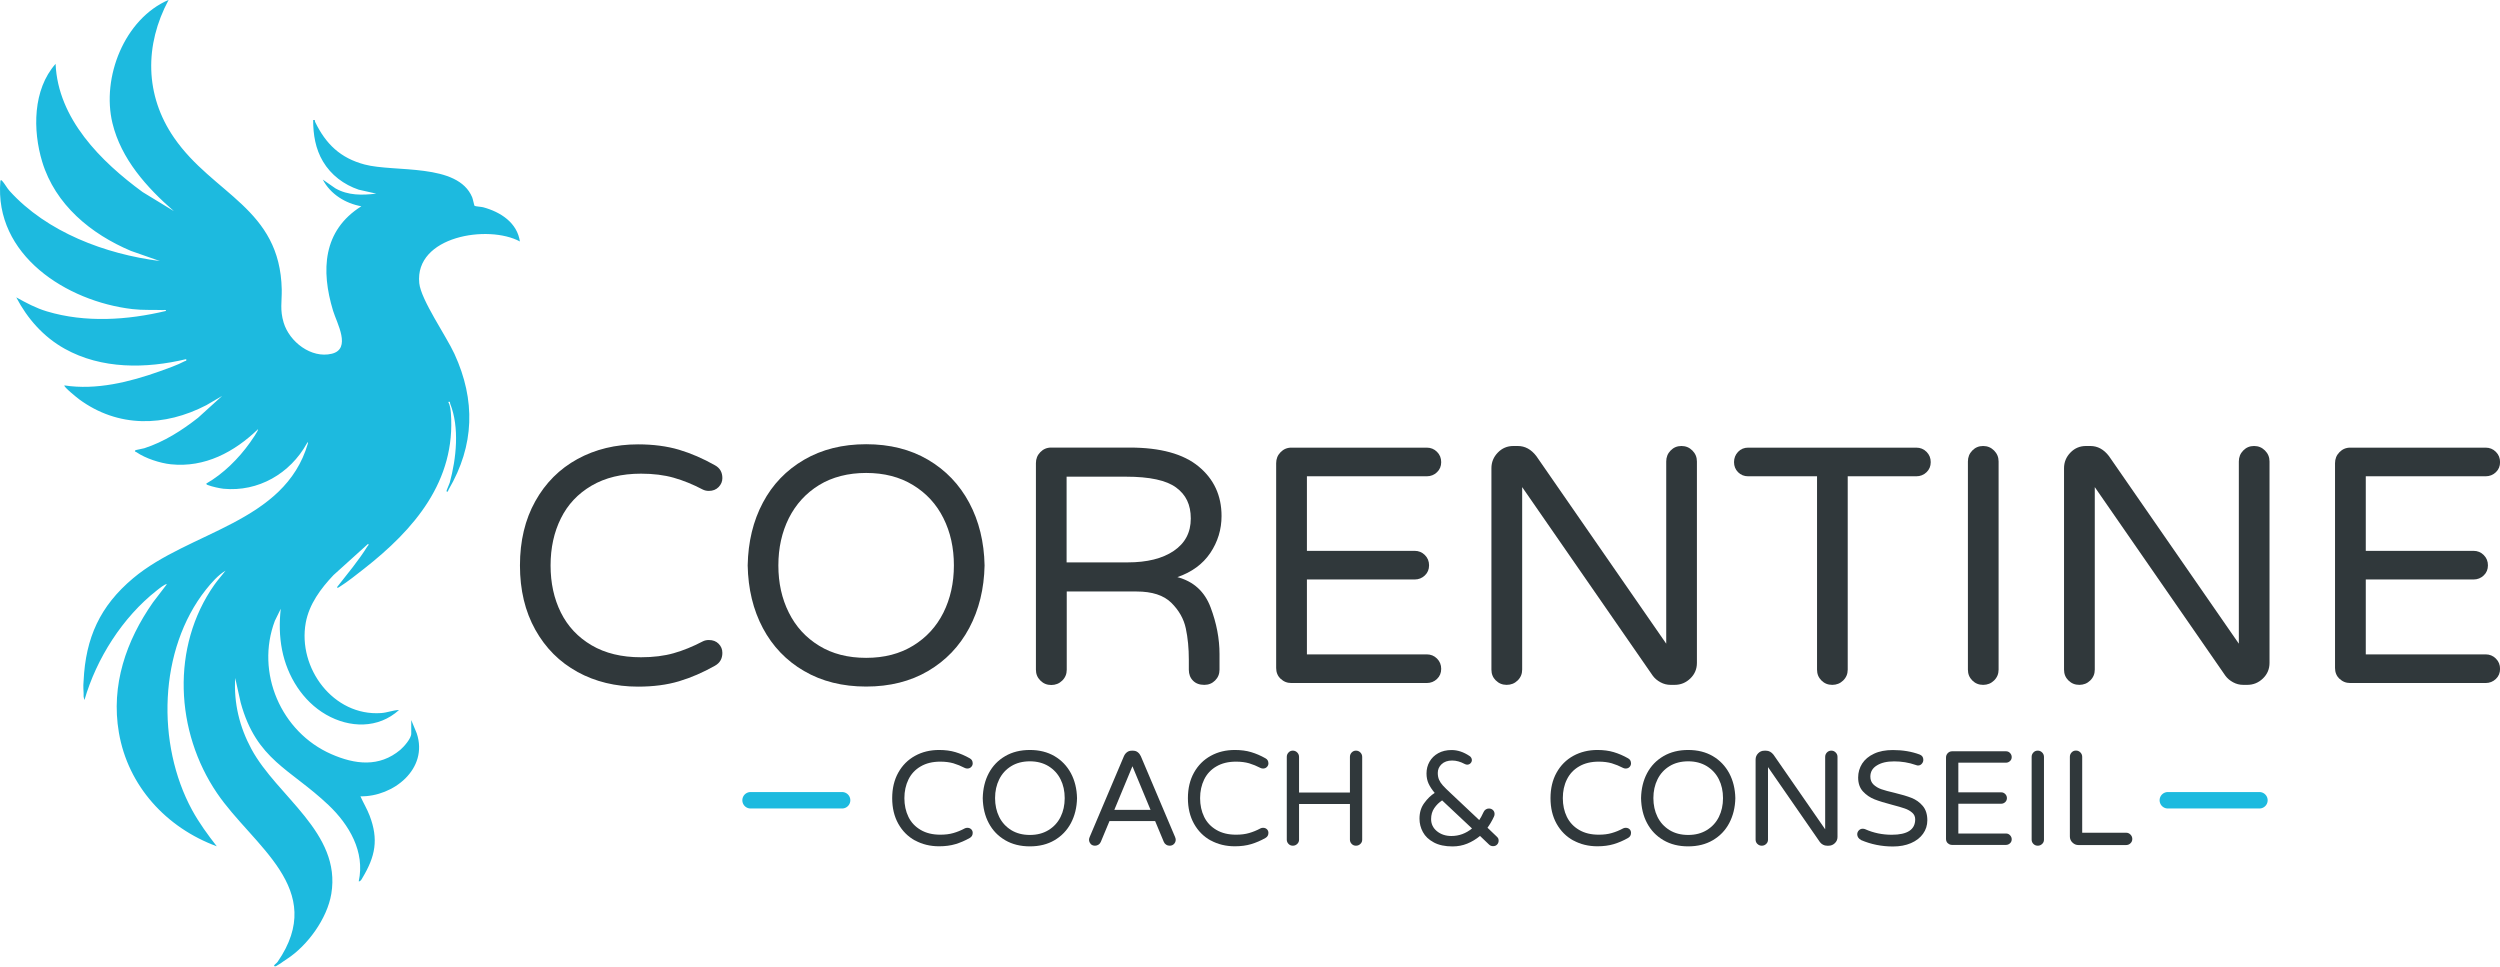
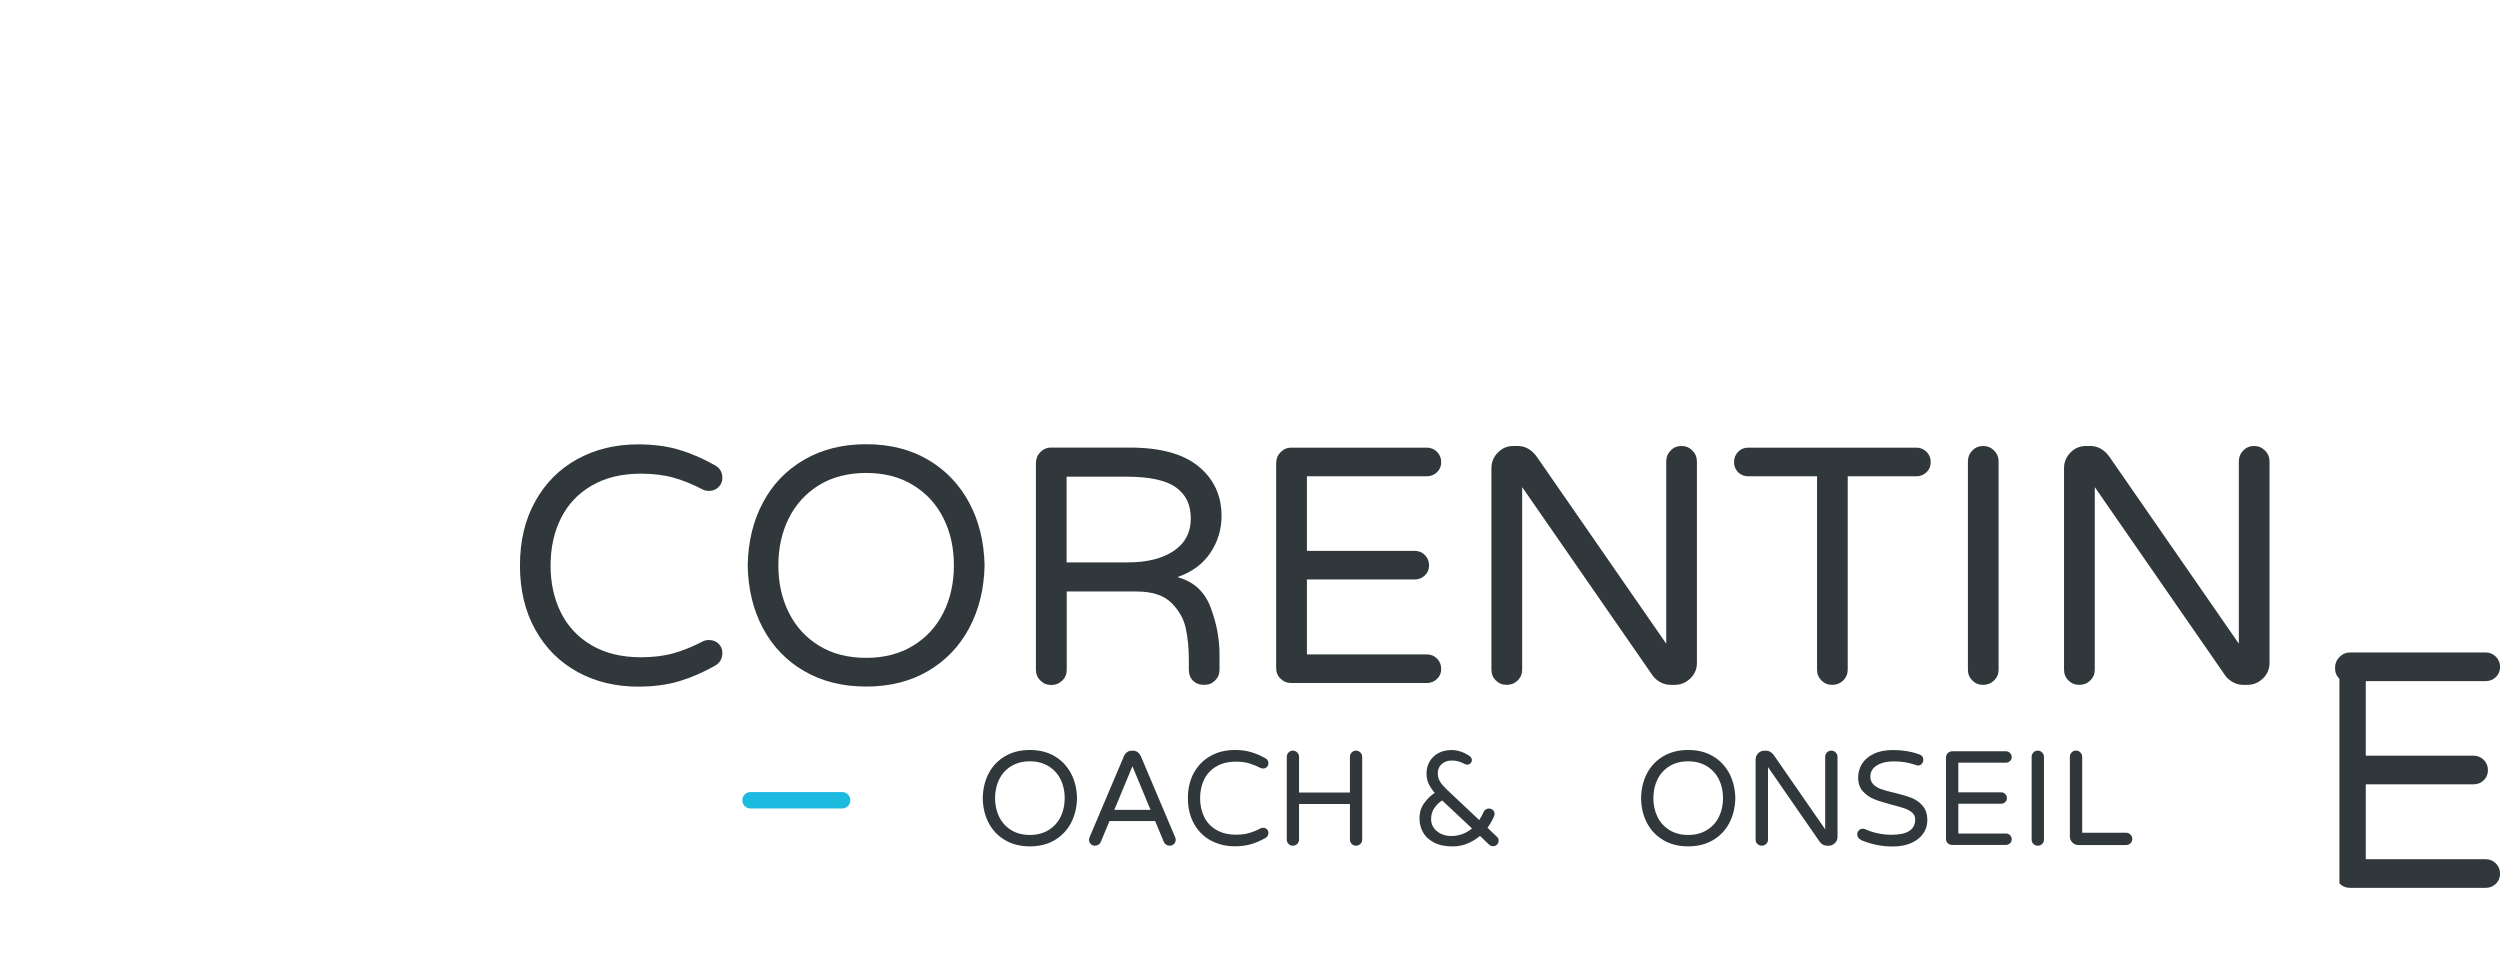
<svg xmlns="http://www.w3.org/2000/svg" id="a" data-name="Calque 1" viewBox="0 0 381.28 147.44">
  <defs>
    <style>      .b {        fill: #1dbadf;      }      .c {        fill: #30383b;      }      .d {        fill: none;        stroke: #1dbadf;        stroke-linecap: round;        stroke-miterlimit: 10;        stroke-width: 2.51px;      }    </style>
  </defs>
-   <path class="b" d="M79.3,36.89c-.4-2.93-2.96-4.56-5.61-5.28-.26-.07-1.22-.13-1.32-.22-.05-.05-.25-1.05-.36-1.31-2.2-5.26-11.81-3.77-16.4-4.99-3.69-.98-5.91-3.11-7.55-6.49-.09-.18.09-.37-.3-.29,0,2.22.35,4.39,1.5,6.32,1.23,2.07,3.18,3.53,5.45,4.3l2.67.6c-2.15.26-4.28.3-6.22-.8l-1.93-1.34c1.17,2.23,3.44,3.63,5.88,4.07-5.89,3.7-6.18,9.78-4.31,15.94.57,1.87,2.84,5.81-.2,6.55-3.13.76-6.46-1.82-7.34-4.75-.59-1.95-.26-3.19-.29-5.04-.25-12.4-10.46-14.5-16.42-23.15-4.48-6.49-4.52-14.15-.83-21.03-6.76,2.91-10.25,11.84-8.57,18.8,1.32,5.47,5.24,9.83,9.37,13.42l-4.77-2.91c-6.34-4.64-12.92-11.17-13.27-19.55-3.48,3.92-3.5,10.13-2.04,14.94,1.99,6.54,7.42,11.01,13.54,13.59l4.4,1.54c-8.29-1.05-17.22-4.39-22.92-10.69-.39-.43-.77-1.15-1.12-1.52-.11-.12-.19-.2-.28-.02-.98,11.34,10.12,18.39,20.13,19.56,1.62.19,3.06.09,4.66.15.16,0,.5-.1.47.13-5.88,1.41-12.31,1.83-18.17.07-1.67-.5-3.16-1.3-4.67-2.14,1.7,3.26,4.16,6.04,7.39,7.84,5.63,3.14,12.41,3.05,18.53,1.58.07.35-.07.23-.26.33-1.01.55-2.69,1.14-3.81,1.54-4.55,1.62-9.66,2.89-14.5,2.14-.22.16,2.02,1.96,2.23,2.11,5.95,4.38,13.02,4.22,19.42.9l2.4-1.41-3.68,3.34c-2.48,1.94-5.17,3.66-8.19,4.64-.25.08-1.31.26-1.36.31-.21.21.09.24.17.3,1.36.94,3.6,1.67,5.24,1.84,5.18.54,9.67-1.87,13.29-5.35.12.13-1.05,1.81-1.23,2.05-1.74,2.44-4.05,4.74-6.66,6.24.02.2.2.2.34.26.54.21,1.71.47,2.28.53,5.31.51,10.17-2.32,12.71-6.9.14-.26.16-.36.16.02-3.57,12.14-18.09,13.34-26.65,20.53-5.05,4.24-7.24,9.08-7.55,15.64-.09.9,0,1.65,0,1.87,0,.17-.01.38,0,.53.02.18.08.35.13.53,1.83-6.34,5.82-12.62,11.03-16.71.22-.17,1.35-1.1,1.53-.94l-2.11,2.76c-4.09,5.85-6.44,12.63-5.2,19.85,1.4,8.18,7.25,14.52,14.93,17.35-1.37-1.76-2.69-3.56-3.76-5.52-5.48-10.06-5.13-24.5,2.11-33.63.84-1.05,1.85-2.22,2.99-2.89-.56.73-1.18,1.41-1.71,2.16-6.63,9.42-5.96,22.4.4,31.76,5.49,8.09,16.93,14.59,9.25,25.74-.13.19-.47.41-.53.55-.04.09.05.12.07.13s.14,0,.18,0c.07-.03.71-.43.74-.45.27-.19.46-.34.97-.67,3.1-2.01,6.13-6.13,6.76-9.94,1.54-9.32-8.27-14.81-12.19-22.08-1.81-3.36-2.7-6.99-2.47-10.83l.84,3.77c2.41,8.77,7.54,10.06,13.39,15.61,3.15,2.99,5.6,7.13,4.61,11.63.27.07.48-.37.58-.55,1.95-3.25,2.47-5.83,1.08-9.47-.39-1.02-.96-1.95-1.4-2.94,5.01.08,10.4-4.18,8.59-9.6l-.84-2.03v2.07c0,.74-1.12,2-1.67,2.47-3.21,2.69-6.91,2.24-10.53.65-7.66-3.36-11.59-12.43-8.6-20.33l.9-1.84c-.24,2.09-.21,4.22.2,6.29.79,4,3.13,7.8,6.71,9.86,3.59,2.06,7.96,2.17,11.13-.71-.92.03-1.8.41-2.73.47-7.3.51-12.76-6.88-11.5-13.78.52-2.84,2.3-5.22,4.23-7.26l5.27-4.76c.21.12-.05.3-.12.41-1.33,2.15-3.07,4.21-4.62,6.2.1.19.33-.02.44-.09,1.16-.72,2.59-1.87,3.69-2.73,7.61-5.96,14.04-13.36,13.24-23.78-.04-.53-.14-1.22-.4-1.67.38-.07.22.09.3.29,1.43,3.6.94,8.35-.07,12.03-.06.23-.54,1.26-.5,1.31.22.24.28-.18.33-.26,3.95-6.74,4.13-13.62.89-20.68-1.25-2.73-5.11-8.24-5.37-10.8-.72-7.17,10.52-8.97,15.36-6.35Z" />
  <g>
    <path class="c" d="M88.07,102.47c-2.73-1.49-4.87-3.64-6.43-6.43-1.56-2.8-2.34-6.06-2.34-9.8s.78-7.01,2.34-9.8c1.56-2.8,3.71-4.94,6.43-6.43s5.81-2.24,9.24-2.24c2.33,0,4.42.28,6.25.82,1.83.55,3.66,1.34,5.48,2.37.75.41,1.13,1.06,1.13,1.96,0,.51-.19.97-.57,1.36-.38.39-.88.59-1.49.59-.34,0-.65-.07-.93-.21-1.51-.79-2.98-1.39-4.43-1.8-1.44-.41-3.11-.62-4.99-.62-2.95,0-5.46.61-7.54,1.83-2.08,1.22-3.64,2.88-4.68,4.99-1.05,2.11-1.57,4.5-1.57,7.18s.52,5.07,1.57,7.18c1.05,2.11,2.61,3.77,4.68,4.99,2.08,1.22,4.59,1.83,7.54,1.83,1.89,0,3.55-.21,4.99-.62,1.44-.41,2.92-1.01,4.43-1.8.27-.14.58-.21.93-.21.62,0,1.11.19,1.49.57.38.38.57.84.57,1.39,0,.89-.38,1.54-1.13,1.96-1.82,1.03-3.65,1.82-5.48,2.37-1.84.55-3.92.82-6.25.82-3.43,0-6.51-.75-9.24-2.24Z" />
    <path class="c" d="M122.63,102.34c-2.71-1.58-4.8-3.76-6.28-6.54-1.48-2.78-2.25-5.97-2.32-9.57.07-3.6.84-6.79,2.32-9.57,1.47-2.78,3.57-4.96,6.28-6.54,2.71-1.58,5.87-2.37,9.47-2.37s6.75.79,9.44,2.37c2.69,1.58,4.79,3.77,6.28,6.56s2.27,5.98,2.34,9.55c-.07,3.57-.85,6.75-2.34,9.55-1.49,2.8-3.59,4.98-6.28,6.56-2.69,1.58-5.84,2.37-9.44,2.37s-6.76-.79-9.47-2.37ZM139.25,98.48c2.02-1.23,3.57-2.92,4.63-5.04,1.06-2.13,1.6-4.53,1.6-7.21s-.53-5.08-1.6-7.21c-1.06-2.13-2.61-3.81-4.63-5.04-2.02-1.24-4.41-1.85-7.15-1.85s-5.17.62-7.18,1.85c-2.01,1.24-3.54,2.92-4.61,5.04-1.06,2.13-1.6,4.53-1.6,7.21s.53,5.08,1.6,7.21c1.06,2.13,2.6,3.81,4.61,5.04,2.01,1.24,4.4,1.85,7.18,1.85s5.13-.62,7.15-1.85Z" />
    <path class="c" d="M158.66,103.78c-.45-.45-.67-.99-.67-1.65v-31.5c0-.65.22-1.21.67-1.67.45-.46.99-.7,1.65-.7h11.99c4.67,0,8.17.96,10.5,2.88,2.33,1.92,3.5,4.44,3.5,7.56,0,2.06-.58,3.94-1.72,5.64-1.15,1.7-2.82,2.92-5.02,3.68,2.47.65,4.16,2.19,5.07,4.61.91,2.42,1.36,4.79,1.36,7.13v2.37c0,.65-.22,1.2-.67,1.65-.45.45-1,.67-1.65.67-.72,0-1.3-.21-1.72-.64-.43-.43-.64-.99-.64-1.67v-1.54c0-1.72-.15-3.3-.46-4.76-.31-1.46-1.05-2.76-2.21-3.91-1.17-1.15-2.93-1.72-5.3-1.72h-10.65v11.94c0,.65-.23,1.2-.69,1.65-.46.45-1.02.67-1.67.67s-1.2-.22-1.65-.67ZM171.99,85.77c2.95,0,5.29-.58,7.02-1.75,1.73-1.17,2.6-2.81,2.6-4.94s-.75-3.64-2.24-4.73c-1.49-1.1-4.04-1.65-7.64-1.65h-9.06v13.07h9.31Z" />
    <path class="c" d="M195.3,103.53c-.45-.45-.67-1-.67-1.65v-31.24c0-.65.22-1.21.67-1.67.45-.46.99-.7,1.65-.7h20.64c.62,0,1.14.21,1.57.64.43.43.64.95.64,1.57s-.21,1.13-.64,1.54c-.43.41-.95.62-1.57.62h-18.27v11.37h16.42c.62,0,1.14.21,1.57.64.43.43.64.95.64,1.57s-.21,1.13-.64,1.54c-.43.41-.95.62-1.57.62h-16.42v11.42h18.27c.62,0,1.14.21,1.57.64.43.43.64.95.64,1.57s-.21,1.13-.64,1.54c-.43.41-.95.62-1.57.62h-20.64c-.65,0-1.2-.22-1.65-.67Z" />
    <path class="c" d="M228.13,103.78c-.45-.45-.67-.99-.67-1.65v-30.72c0-.93.33-1.72.98-2.39.65-.67,1.44-1,2.37-1h.67c1.1,0,2.04.51,2.83,1.54l19.81,28.61v-27.79c0-.65.22-1.21.67-1.67.45-.46.99-.69,1.65-.69s1.21.23,1.67.69c.46.46.69,1.02.69,1.67v30.72c0,.93-.33,1.72-1,2.37-.67.65-1.47.98-2.39.98h-.62c-.55,0-1.06-.13-1.54-.39-.48-.26-.88-.59-1.18-1l-19.92-28.77v27.84c0,.65-.23,1.2-.69,1.65-.46.45-1.02.67-1.67.67s-1.2-.22-1.65-.67Z" />
    <path class="c" d="M277.79,103.78c-.45-.45-.67-.99-.67-1.65v-29.49h-10.5c-.62,0-1.13-.21-1.54-.62s-.62-.93-.62-1.54.21-1.14.62-1.57c.41-.43.93-.64,1.54-.64h25.63c.62,0,1.14.21,1.57.64.43.43.64.95.64,1.57s-.21,1.13-.64,1.54c-.43.41-.95.62-1.57.62h-10.45v29.49c0,.65-.23,1.2-.69,1.65-.46.45-1.02.67-1.67.67s-1.2-.22-1.65-.67Z" />
    <path class="c" d="M300.8,103.78c-.45-.45-.67-.99-.67-1.65v-31.75c0-.65.22-1.21.67-1.67.45-.46.99-.69,1.65-.69s1.21.23,1.67.69c.46.46.69,1.02.69,1.67v31.75c0,.65-.23,1.2-.69,1.65-.46.45-1.02.67-1.67.67s-1.2-.22-1.65-.67Z" />
    <path class="c" d="M315.46,103.78c-.45-.45-.67-.99-.67-1.65v-30.72c0-.93.33-1.72.98-2.39.65-.67,1.44-1,2.37-1h.67c1.1,0,2.04.51,2.83,1.54l19.81,28.61v-27.79c0-.65.22-1.21.67-1.67.45-.46.99-.69,1.65-.69s1.21.23,1.67.69c.46.46.69,1.02.69,1.67v30.72c0,.93-.33,1.72-1,2.37-.67.65-1.47.98-2.39.98h-.62c-.55,0-1.06-.13-1.54-.39-.48-.26-.88-.59-1.18-1l-19.92-28.77v27.84c0,.65-.23,1.2-.69,1.65-.46.45-1.02.67-1.67.67s-1.2-.22-1.65-.67Z" />
-     <path class="c" d="M356.79,103.53c-.45-.45-.67-1-.67-1.65v-31.24c0-.65.22-1.21.67-1.67.45-.46.99-.7,1.65-.7h20.64c.62,0,1.14.21,1.57.64.43.43.64.95.64,1.57s-.21,1.13-.64,1.54c-.43.41-.95.62-1.57.62h-18.27v11.37h16.42c.62,0,1.14.21,1.57.64.43.43.64.95.64,1.57s-.21,1.13-.64,1.54c-.43.41-.95.62-1.57.62h-16.42v11.42h18.27c.62,0,1.14.21,1.57.64.43.43.64.95.64,1.57s-.21,1.13-.64,1.54c-.43.41-.95.62-1.57.62h-20.64c-.65,0-1.2-.22-1.65-.67Z" />
+     <path class="c" d="M356.79,103.53c-.45-.45-.67-1-.67-1.65c0-.65.22-1.21.67-1.67.45-.46.99-.7,1.65-.7h20.64c.62,0,1.14.21,1.57.64.43.43.64.95.64,1.57s-.21,1.13-.64,1.54c-.43.41-.95.62-1.57.62h-18.27v11.37h16.42c.62,0,1.14.21,1.57.64.43.43.64.95.64,1.57s-.21,1.13-.64,1.54c-.43.41-.95.62-1.57.62h-16.42v11.42h18.27c.62,0,1.14.21,1.57.64.43.43.64.95.64,1.57s-.21,1.13-.64,1.54c-.43.41-.95.62-1.57.62h-20.64c-.65,0-1.2-.22-1.65-.67Z" />
  </g>
  <g>
-     <path class="c" d="M139.56,128.19c-1.08-.59-1.94-1.45-2.56-2.56-.62-1.11-.93-2.41-.93-3.9s.31-2.79.93-3.9c.62-1.11,1.47-1.96,2.56-2.56s2.31-.89,3.67-.89c.93,0,1.76.11,2.49.33.73.22,1.46.53,2.18.94.3.16.45.42.45.78,0,.2-.08.39-.23.54-.15.16-.35.24-.59.24-.14,0-.26-.03-.37-.08-.6-.31-1.19-.55-1.76-.72-.57-.16-1.23-.25-1.99-.25-1.17,0-2.17.24-3,.73-.83.48-1.45,1.15-1.86,1.99s-.62,1.79-.62,2.85.21,2.02.62,2.86,1.04,1.5,1.86,1.98c.83.49,1.82.73,3,.73.75,0,1.41-.08,1.99-.25.57-.16,1.16-.4,1.76-.72.11-.05.23-.08.37-.08.25,0,.44.08.59.22.15.15.23.33.23.55,0,.35-.15.61-.45.78-.72.41-1.45.72-2.18.94-.73.22-1.56.33-2.49.33-1.36,0-2.59-.3-3.67-.89Z" />
    <path class="c" d="M153.3,128.14c-1.08-.63-1.91-1.49-2.5-2.6-.59-1.1-.89-2.37-.92-3.81.03-1.43.33-2.7.92-3.81.59-1.11,1.42-1.97,2.5-2.6,1.08-.63,2.33-.94,3.77-.94s2.68.31,3.76.94c1.07.63,1.9,1.5,2.5,2.61.59,1.11.9,2.38.93,3.8-.03,1.42-.34,2.68-.93,3.8-.59,1.11-1.43,1.98-2.5,2.61-1.07.63-2.32.94-3.76.94s-2.69-.31-3.77-.94ZM159.91,126.6c.8-.49,1.42-1.16,1.84-2.01.42-.85.63-1.8.63-2.87s-.21-2.02-.63-2.86c-.42-.85-1.04-1.51-1.84-2.01-.81-.49-1.75-.74-2.84-.74s-2.06.25-2.85.74c-.8.49-1.41,1.16-1.83,2.01-.42.85-.63,1.8-.63,2.86s.21,2.02.63,2.87c.42.85,1.03,1.51,1.83,2.01.8.49,1.75.74,2.85.74s2.04-.25,2.84-.74Z" />
    <path class="c" d="M166.35,128.71c-.17-.18-.26-.4-.26-.65,0-.11.03-.25.1-.41l5.22-12.32c.11-.25.26-.45.46-.6.2-.16.44-.24.73-.24h.2c.29,0,.53.08.73.24.2.16.35.36.46.6l5.22,12.32c.07.16.1.3.1.41,0,.26-.09.48-.26.65-.17.18-.39.27-.67.27-.19,0-.37-.05-.52-.15-.16-.1-.28-.24-.36-.42l-1.33-3.19h-6.96l-1.33,3.19c-.08.18-.2.32-.36.42-.16.1-.33.15-.52.15-.27,0-.49-.09-.67-.27ZM169.94,123.51h5.53l-2.76-6.65-2.76,6.65Z" />
    <path class="c" d="M184.66,128.19c-1.08-.59-1.94-1.45-2.56-2.56-.62-1.11-.93-2.41-.93-3.9s.31-2.79.93-3.9c.62-1.11,1.47-1.96,2.56-2.56s2.31-.89,3.67-.89c.93,0,1.76.11,2.49.33.73.22,1.46.53,2.18.94.3.16.45.42.45.78,0,.2-.08.39-.23.54-.15.16-.35.24-.59.24-.14,0-.26-.03-.37-.08-.6-.31-1.19-.55-1.76-.72-.57-.16-1.23-.25-1.99-.25-1.17,0-2.17.24-3,.73-.83.48-1.45,1.15-1.86,1.99s-.62,1.79-.62,2.85.21,2.02.62,2.86,1.04,1.5,1.86,1.98c.83.49,1.82.73,3,.73.75,0,1.41-.08,1.99-.25.57-.16,1.16-.4,1.76-.72.11-.05.23-.08.37-.08.25,0,.44.08.59.22.15.15.23.33.23.55,0,.35-.15.61-.45.78-.72.41-1.45.72-2.18.94-.73.22-1.56.33-2.49.33-1.36,0-2.59-.3-3.67-.89Z" />
    <path class="c" d="M196.52,128.71c-.18-.18-.27-.4-.27-.65v-12.63c0-.26.09-.48.27-.67s.4-.28.65-.28.48.09.67.28c.18.18.28.41.28.67v5.44h7.76v-5.44c0-.26.09-.48.27-.67.18-.18.4-.28.65-.28s.48.09.67.28c.18.18.28.41.28.67v12.63c0,.26-.09.48-.28.65-.18.18-.41.27-.67.27s-.48-.09-.65-.27c-.18-.18-.27-.4-.27-.65v-5.44h-7.76v5.44c0,.26-.09.48-.28.65-.18.18-.41.27-.67.27s-.48-.09-.65-.27Z" />
    <path class="c" d="M218.66,128.47c-.75-.4-1.3-.92-1.65-1.57-.35-.64-.52-1.32-.52-2.05,0-.93.24-1.72.73-2.38.48-.66,1.01-1.18,1.59-1.54-.41-.49-.72-.96-.93-1.41s-.32-.97-.32-1.55c0-.66.15-1.26.46-1.8.31-.54.75-.98,1.33-1.3s1.26-.48,2.04-.48c.91,0,1.82.3,2.72.9.1.05.18.14.26.26.07.12.11.24.11.36,0,.19-.07.36-.21.5-.14.14-.31.21-.51.21-.11,0-.23-.03-.37-.1-.65-.35-1.29-.53-1.92-.53-.68,0-1.22.19-1.61.56s-.58.82-.58,1.32c0,.4.06.74.19,1.04.13.3.32.59.58.88.26.29.68.7,1.27,1.25l4.28,4.03c.19-.27.42-.69.68-1.25.07-.15.17-.27.32-.37s.3-.14.48-.14c.25,0,.45.08.62.24.16.16.24.36.24.6,0,.14-.03.27-.1.41-.27.59-.6,1.15-.98,1.68l1.37,1.31c.11.1.19.19.25.29.05.1.08.22.08.37,0,.23-.08.43-.23.59-.15.16-.35.25-.61.25-.25,0-.46-.08-.63-.25l-1.37-1.31c-.59.49-1.23.88-1.94,1.17-.71.29-1.46.43-2.25.43-1.14,0-2.09-.2-2.84-.6ZM224.5,126.35l-4.56-4.28c-.46.3-.86.69-1.19,1.17-.33.48-.49,1.04-.49,1.68,0,.75.3,1.37.89,1.85.59.48,1.33.73,2.2.73,1.16,0,2.21-.38,3.15-1.15Z" />
-     <path class="c" d="M239.96,128.19c-1.08-.59-1.94-1.45-2.56-2.56-.62-1.11-.93-2.41-.93-3.9s.31-2.79.93-3.9c.62-1.11,1.47-1.96,2.56-2.56,1.08-.59,2.31-.89,3.67-.89.93,0,1.76.11,2.49.33.73.22,1.46.53,2.18.94.3.16.45.42.45.78,0,.2-.08.39-.22.54-.15.16-.35.24-.59.24-.14,0-.26-.03-.37-.08-.6-.31-1.19-.55-1.76-.72-.57-.16-1.23-.25-1.98-.25-1.17,0-2.17.24-3,.73-.83.48-1.45,1.15-1.86,1.99-.42.84-.62,1.79-.62,2.85s.21,2.02.62,2.86c.42.84,1.04,1.5,1.86,1.98.83.49,1.82.73,3,.73.75,0,1.41-.08,1.98-.25.57-.16,1.16-.4,1.76-.72.11-.05.23-.08.37-.08.25,0,.44.08.59.22.15.15.22.33.22.55,0,.35-.15.61-.45.78-.72.41-1.45.72-2.18.94-.73.22-1.56.33-2.49.33-1.36,0-2.59-.3-3.67-.89Z" />
    <path class="c" d="M253.7,128.14c-1.08-.63-1.91-1.49-2.5-2.6-.59-1.1-.89-2.37-.92-3.81.03-1.43.33-2.7.92-3.81.59-1.11,1.42-1.97,2.5-2.6,1.08-.63,2.33-.94,3.77-.94s2.68.31,3.76.94c1.07.63,1.9,1.5,2.5,2.61.59,1.11.9,2.38.93,3.8-.03,1.42-.34,2.68-.93,3.8s-1.43,1.98-2.5,2.61c-1.07.63-2.32.94-3.76.94s-2.69-.31-3.77-.94ZM260.31,126.6c.8-.49,1.42-1.16,1.84-2.01.42-.85.63-1.8.63-2.87s-.21-2.02-.63-2.86c-.42-.85-1.04-1.51-1.84-2.01-.81-.49-1.75-.74-2.84-.74s-2.06.25-2.85.74c-.8.49-1.41,1.16-1.83,2.01-.42.85-.63,1.8-.63,2.86s.21,2.02.63,2.87c.42.85,1.03,1.51,1.83,2.01.8.49,1.75.74,2.85.74s2.04-.25,2.84-.74Z" />
    <path class="c" d="M268.02,128.71c-.18-.18-.27-.4-.27-.65v-12.22c0-.37.13-.69.39-.95.26-.27.57-.4.94-.4h.27c.44,0,.81.21,1.13.61l7.88,11.38v-11.05c0-.26.09-.48.27-.67.18-.18.4-.28.66-.28s.48.09.67.28.28.41.28.67v12.22c0,.37-.13.68-.4.94-.27.26-.58.39-.95.39h-.25c-.22,0-.42-.05-.61-.15-.19-.1-.35-.24-.47-.4l-7.92-11.44v11.07c0,.26-.09.48-.28.65-.18.18-.41.27-.67.27s-.48-.09-.66-.27Z" />
    <path class="c" d="M283.82,128.09c-.16-.07-.3-.18-.41-.34s-.16-.32-.16-.5c0-.23.08-.43.24-.6.16-.17.36-.26.6-.26.14,0,.27.03.39.08,1.25.56,2.6.84,4.03.84,2.39,0,3.58-.78,3.58-2.35,0-.41-.15-.75-.46-1.02-.31-.27-.69-.49-1.14-.64-.45-.16-1.09-.34-1.92-.56-1.1-.29-2-.56-2.68-.83-.68-.27-1.27-.67-1.76-1.2-.49-.53-.74-1.24-.74-2.13,0-.78.21-1.48.61-2.12.41-.63,1.01-1.14,1.81-1.51.8-.38,1.76-.56,2.88-.56,1.5,0,2.86.23,4.07.68.38.14.57.41.57.82,0,.22-.08.42-.23.59-.15.18-.35.27-.59.27-.08,0-.19-.03-.33-.08-1.06-.37-2.16-.55-3.29-.55s-1.96.2-2.63.61c-.68.41-1.01.98-1.01,1.72,0,.49.16.89.48,1.2.32.31.72.55,1.21.72s1.14.35,1.98.54c1.08.26,1.95.52,2.61.78.66.26,1.23.66,1.7,1.21s.71,1.28.71,2.21c0,.76-.22,1.45-.66,2.06-.44.61-1.05,1.08-1.84,1.42s-1.71.51-2.74.51c-1.73,0-3.36-.33-4.87-.98Z" />
    <path class="c" d="M297.06,128.61c-.18-.18-.27-.4-.27-.66v-12.42c0-.26.09-.48.27-.67.18-.18.4-.28.66-.28h8.21c.25,0,.45.08.62.26s.26.38.26.62-.08.45-.26.61c-.17.16-.38.25-.62.25h-7.26v4.52h6.53c.25,0,.45.09.62.26.17.17.26.38.26.62s-.09.45-.26.61c-.17.16-.38.25-.62.25h-6.53v4.54h7.26c.25,0,.45.08.62.26s.26.38.26.62-.08.45-.26.61c-.17.16-.38.25-.62.25h-8.21c-.26,0-.48-.09-.66-.27Z" />
    <path class="c" d="M310.12,128.71c-.18-.18-.27-.4-.27-.65v-12.63c0-.26.09-.48.27-.67s.4-.28.66-.28.48.09.67.28c.18.18.28.41.28.67v12.63c0,.26-.09.48-.28.65-.18.18-.41.27-.67.27s-.48-.09-.66-.27Z" />
    <path class="c" d="M316.06,128.49c-.25-.25-.38-.56-.38-.91v-12.16c0-.26.09-.48.27-.67s.4-.28.66-.28.48.09.67.28c.18.18.28.41.28.67v11.58h6.69c.26,0,.48.09.67.28.18.18.28.41.28.67s-.09.48-.28.66c-.18.18-.41.27-.67.27h-7.26c-.36,0-.66-.13-.91-.38Z" />
  </g>
  <line class="d" x1="128.43" y1="122.05" x2="114.47" y2="122.05" />
-   <line class="d" x1="344.59" y1="122.05" x2="330.62" y2="122.05" />
</svg>